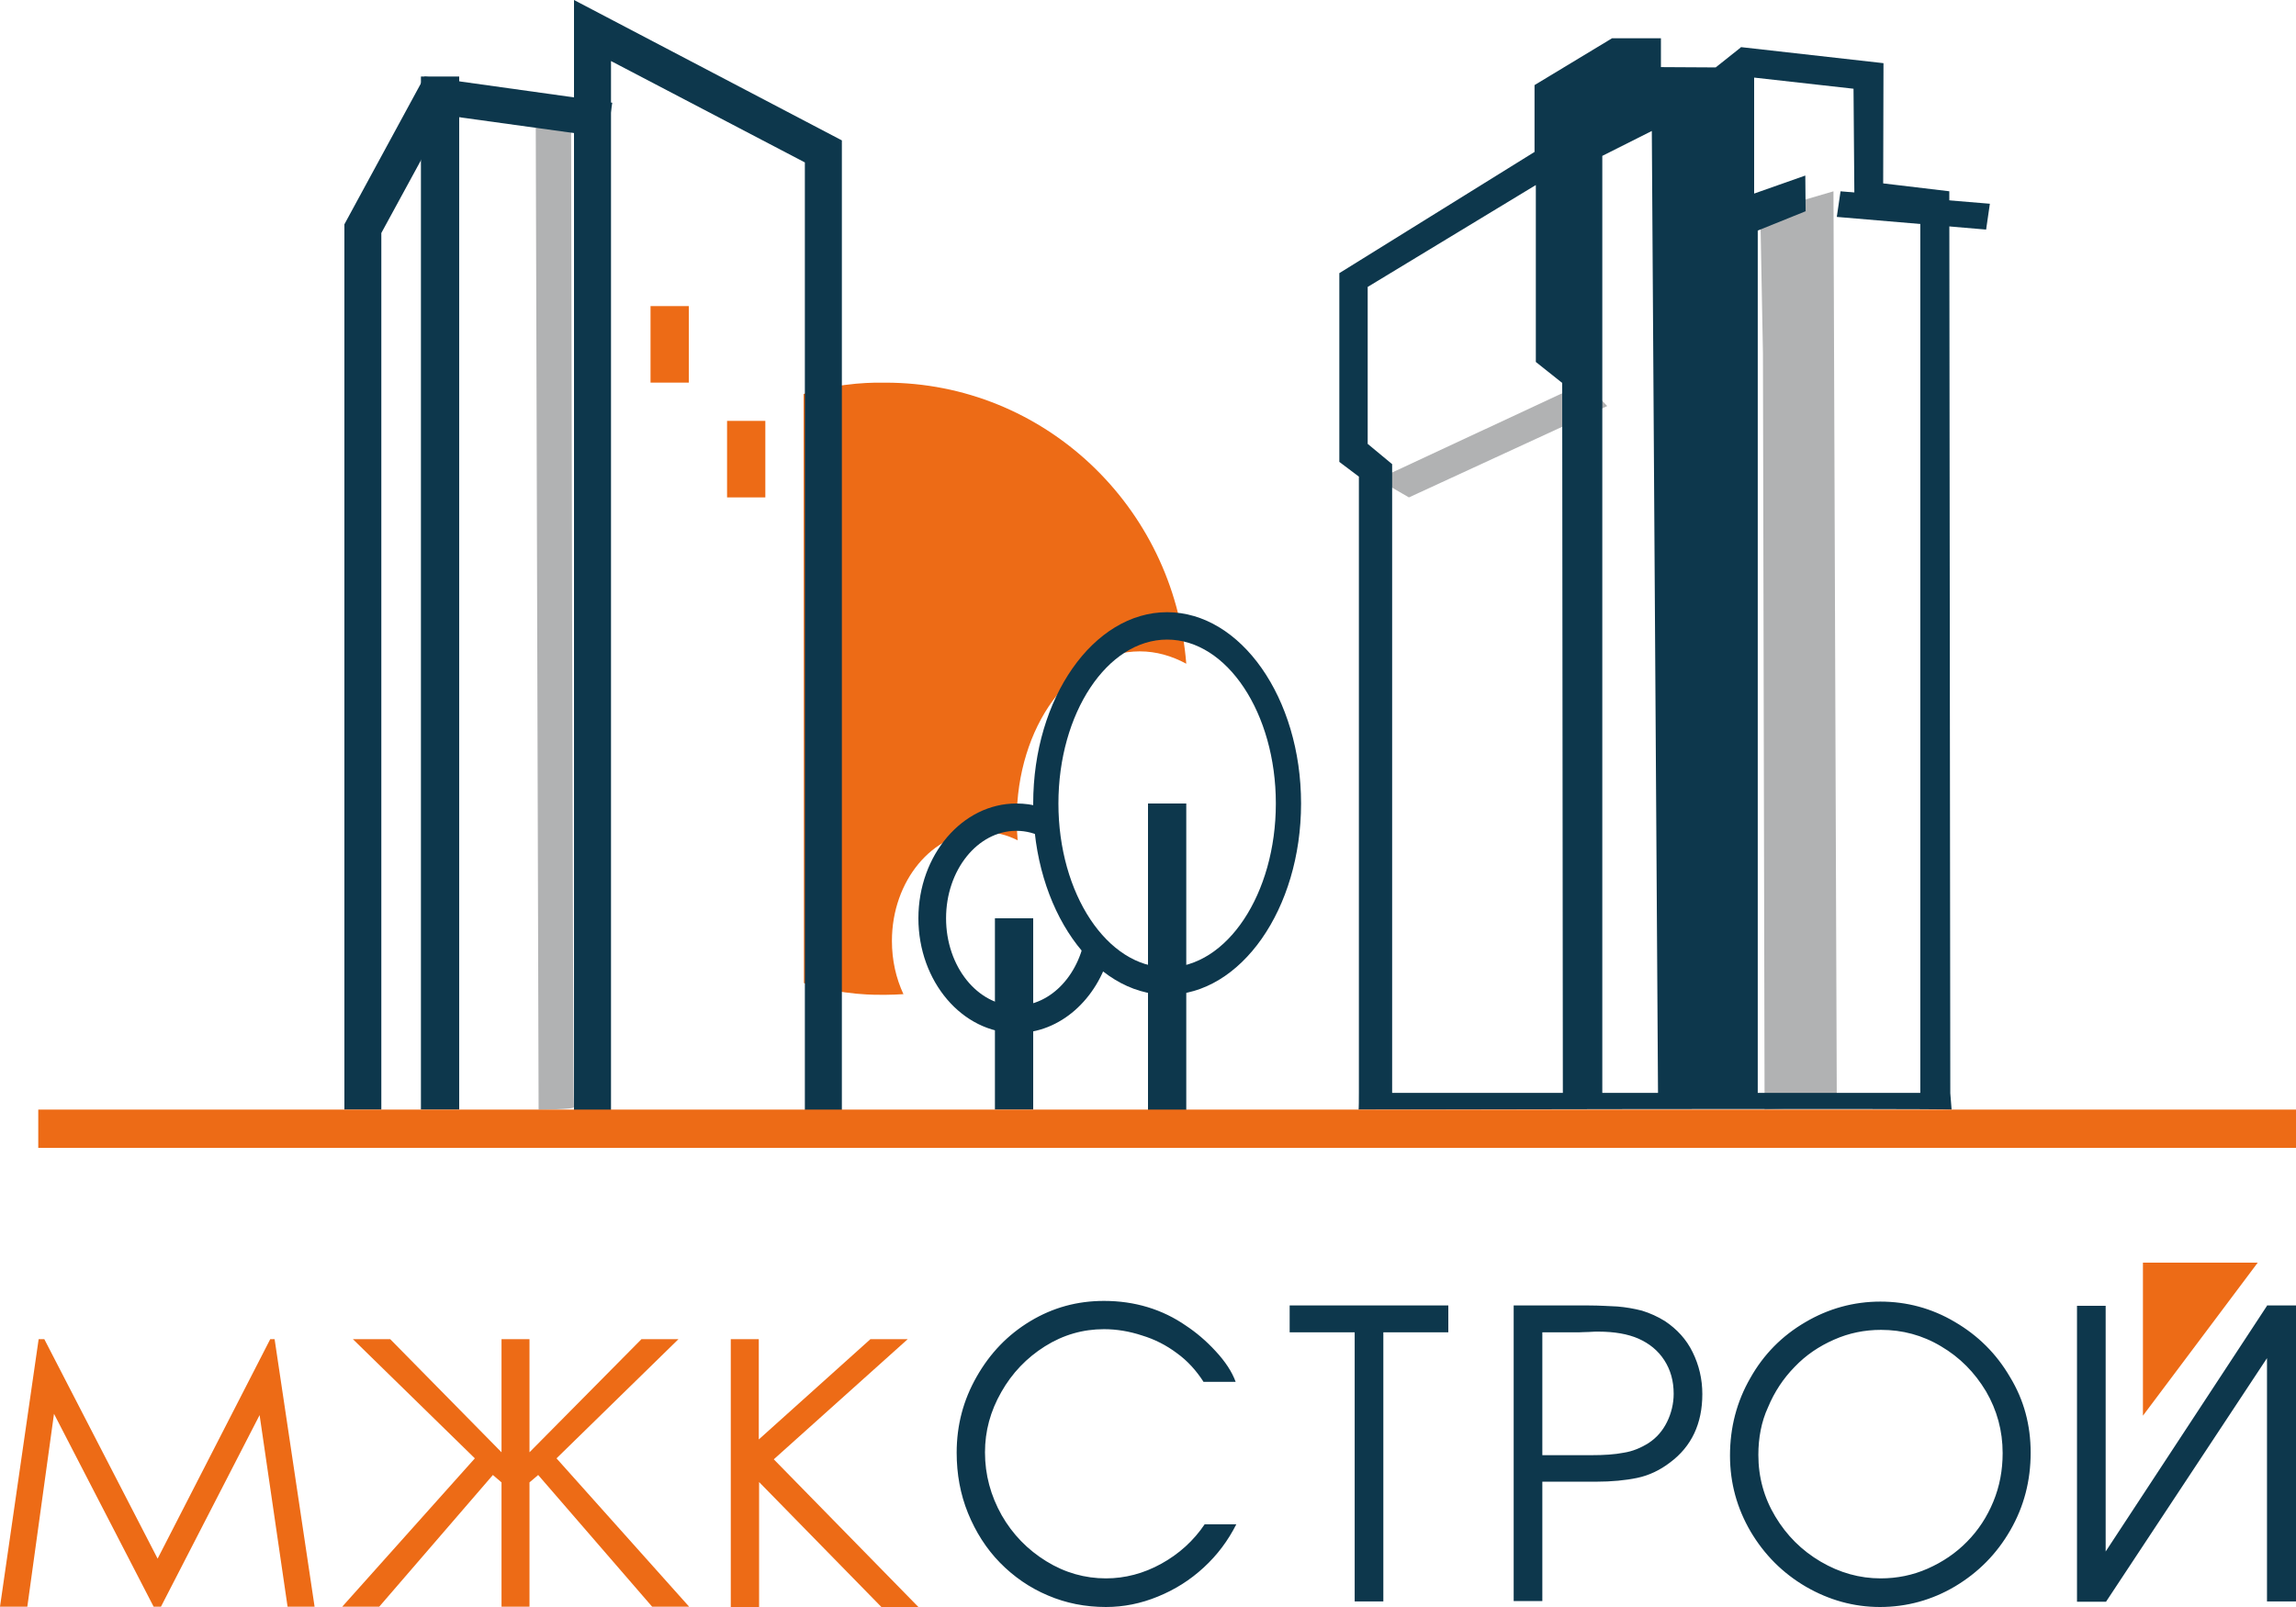
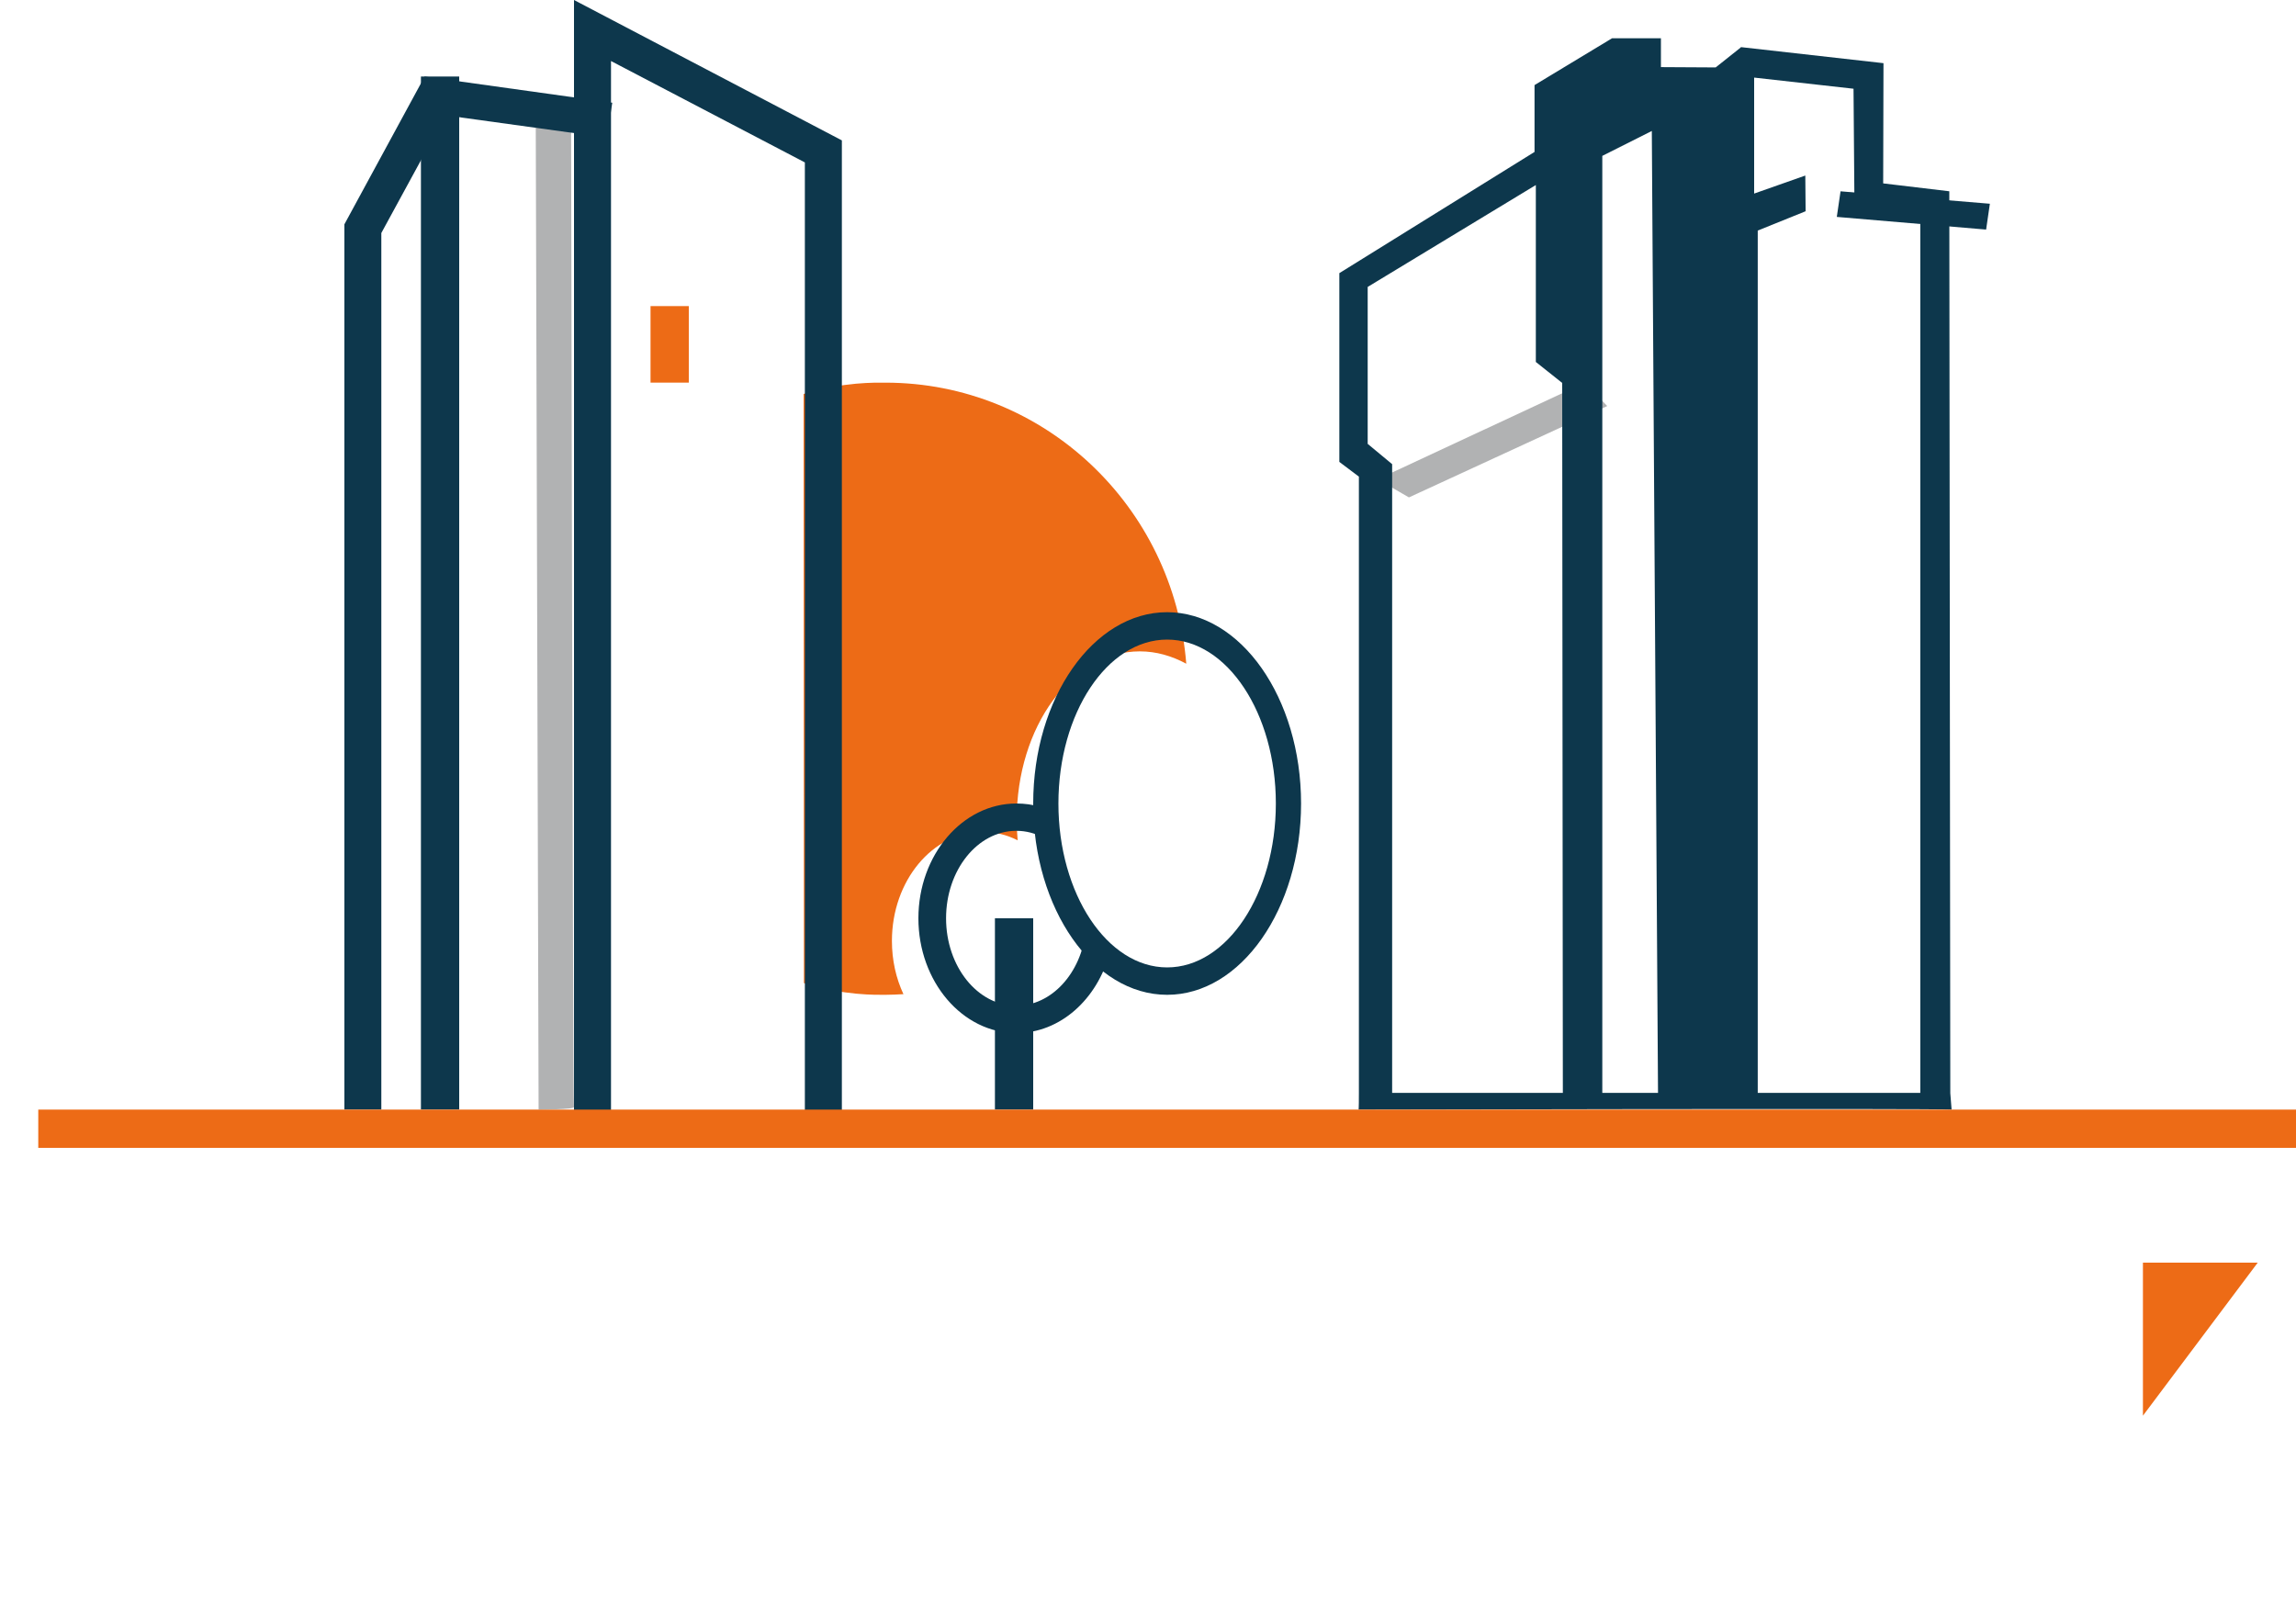
<svg xmlns="http://www.w3.org/2000/svg" width="60" height="42" viewBox="0 0 60 42" fill="none">
  <g clip-path="url(#clip0_2002_1460)">
    <path d="M29.788 17.024C30.214 17.024 30.624 17.143 31 17.347C30.674 13.232 27.279 10.001 23.14 10.001C22.89 10.001 22.053 9.975 21 10.297L21.008 25.694C22.062 26.025 22.906 26 23.14 26C23.299 26 23.458 25.991 23.609 25.983C23.416 25.567 23.308 25.1 23.308 24.591C23.308 23.022 24.37 21.741 25.674 21.741C26 21.741 26.309 21.817 26.594 21.962C26.577 21.784 26.569 21.605 26.569 21.427C26.569 18.992 28.007 17.024 29.788 17.024Z" fill="#ED6B16" />
    <path fill-rule="evenodd" clip-rule="evenodd" d="M36 12.526L41.421 10L42 10.612L36.819 13L36 12.526Z" fill="#B1B2B3" />
    <path fill-rule="evenodd" clip-rule="evenodd" d="M14.924 3.228L14 3L14.075 29C14.075 29 15.028 29 14.999 28.932C14.97 28.882 14.924 3.228 14.924 3.228Z" fill="#B1B2B3" />
    <path fill-rule="evenodd" clip-rule="evenodd" d="M59 33L56 37V33H59Z" fill="#ED6B16" />
-     <path fill-rule="evenodd" clip-rule="evenodd" d="M48 28.88L46.113 29L46.07 9.24L46 5.524L46.417 5.438L47.913 5L48 28.88Z" fill="#B1B2B3" />
    <path fill-rule="evenodd" clip-rule="evenodd" d="M48.462 5.47L50.182 5.658V28.563H45.934V6.026L47.185 5.521L47.177 4.588L45.84 5.059V2.028L48.437 2.319M51 29L50.966 28.572L50.94 4.999L49.212 4.793L49.22 1.651L45.491 1.231V1.24L44.835 1.762L43.404 1.754V1H42.127L40.101 2.224V3.971L35 7.139V12.072L35.511 12.457V28.563C35.511 29.025 35.502 29 35.502 29C35.502 29 50.625 28.965 51 29ZM36.38 12.131L35.741 11.601V7.499L40.135 4.836V9.46L40.824 10.008L40.841 28.563H41.872V4.074L43.166 3.423L43.328 28.563H39.513H37.767H36.38V12.131Z" fill="#0D374C" />
-     <path fill-rule="evenodd" clip-rule="evenodd" d="M19.088 35H19.829V37.621L22.746 35H23.721L20.221 38.14L24 42H23.033L19.837 38.734V42H19.097V35H19.088ZM13.837 38.743V41.992H13.106V38.743L12.88 38.55L9.91 41.992H8.943L12.409 38.115L9.222 35H10.197L13.106 37.956V35H13.837V37.956L16.763 35H17.73L14.543 38.115L18.009 41.992H17.042L14.064 38.55L13.837 38.743ZM0 41.992L1.01 35H1.158L4.119 40.736L7.062 35H7.176L8.221 41.992H7.515L6.784 36.984L4.206 41.992H4.015L1.411 36.951L0.714 41.992H0Z" fill="#ED6B16" />
-     <path fill-rule="evenodd" clip-rule="evenodd" d="M59.242 35.496L55.035 41.863H54.277V34.128H55.026V40.55L59.242 34.128V35.496ZM59.242 34.119H60V41.854H59.242V35.049V34.119ZM45.95 38.023C45.95 38.607 46.098 39.145 46.394 39.637C46.69 40.13 47.082 40.522 47.578 40.814C48.075 41.106 48.598 41.252 49.146 41.252C49.573 41.252 49.983 41.17 50.375 40.997C50.767 40.823 51.106 40.595 51.402 40.294C51.699 39.993 51.925 39.647 52.091 39.245C52.256 38.844 52.334 38.424 52.334 37.977C52.334 37.393 52.186 36.855 51.899 36.363C51.603 35.87 51.219 35.478 50.723 35.186C50.235 34.894 49.712 34.757 49.155 34.757C48.728 34.757 48.319 34.839 47.927 35.013C47.535 35.186 47.195 35.414 46.899 35.724C46.603 36.025 46.368 36.381 46.202 36.782C46.028 37.156 45.95 37.585 45.95 38.023ZM53.066 37.968C53.066 38.698 52.892 39.373 52.535 39.993C52.178 40.614 51.699 41.097 51.089 41.462C50.488 41.818 49.826 42 49.129 42C48.441 42 47.796 41.818 47.195 41.471C46.585 41.115 46.106 40.632 45.749 40.03C45.392 39.419 45.209 38.762 45.209 38.041C45.209 37.311 45.383 36.636 45.74 36.016C46.089 35.396 46.568 34.912 47.178 34.556C47.779 34.201 48.441 34.018 49.138 34.018C49.826 34.018 50.479 34.192 51.08 34.547C51.69 34.903 52.169 35.377 52.526 35.989C52.892 36.591 53.066 37.247 53.066 37.968ZM41.585 38.032C41.916 38.032 42.195 38.014 42.43 37.968C42.666 37.932 42.883 37.84 43.084 37.713C43.293 37.576 43.45 37.393 43.563 37.165C43.676 36.937 43.737 36.682 43.737 36.426C43.737 36.098 43.658 35.806 43.493 35.551C43.328 35.295 43.101 35.113 42.814 34.985C42.544 34.867 42.195 34.803 41.768 34.803C41.716 34.803 41.629 34.803 41.516 34.812C41.402 34.812 41.315 34.821 41.263 34.821H40.305V38.032H41.585ZM39.565 34.119H41.516C41.803 34.119 42.047 34.137 42.265 34.146C42.483 34.164 42.7 34.201 42.909 34.255C43.118 34.319 43.319 34.41 43.511 34.529C43.824 34.739 44.068 35.003 44.233 35.341C44.399 35.678 44.486 36.043 44.486 36.436C44.486 37.202 44.207 37.804 43.641 38.224C43.38 38.424 43.092 38.561 42.788 38.625C42.483 38.689 42.117 38.725 41.707 38.725H40.305V41.845H39.556V34.119H39.565ZM35.401 34.821H33.702V34.119H37.848V34.821H36.15V41.854H35.401V34.821ZM31.446 36.107C31.263 35.824 31.037 35.569 30.758 35.368C30.479 35.158 30.174 35.003 29.843 34.903C29.512 34.794 29.181 34.739 28.85 34.739C28.301 34.739 27.788 34.885 27.308 35.186C26.829 35.487 26.446 35.888 26.167 36.381C25.88 36.883 25.74 37.403 25.74 37.959C25.74 38.543 25.889 39.09 26.176 39.601C26.463 40.103 26.855 40.504 27.343 40.805C27.831 41.106 28.354 41.252 28.902 41.252C29.399 41.252 29.887 41.124 30.348 40.869C30.81 40.614 31.193 40.267 31.481 39.838H32.308C32.091 40.267 31.812 40.641 31.455 40.969C31.098 41.298 30.706 41.544 30.261 41.726C29.817 41.909 29.364 42 28.902 42C28.362 42 27.857 41.9 27.387 41.699C26.908 41.498 26.489 41.206 26.132 40.842C25.775 40.477 25.497 40.039 25.296 39.546C25.096 39.054 25 38.525 25 37.968C25 37.247 25.174 36.591 25.523 35.98C25.871 35.368 26.333 34.885 26.925 34.529C27.517 34.173 28.153 34 28.85 34C29.652 34 30.375 34.219 30.993 34.648C31.254 34.821 31.516 35.04 31.768 35.314C32.021 35.587 32.195 35.852 32.291 36.116H31.446V36.107Z" fill="#0D374C" />
    <path fill-rule="evenodd" clip-rule="evenodd" d="M51.902 6L48 5.669L48.098 5L52 5.325L51.902 6Z" fill="#0D374C" />
    <path d="M22 30H21.033V4.245L15.967 1.595V30H15V0L22 3.669V30Z" fill="#0D374C" />
    <path d="M18 8H17V10H18V8Z" fill="#ED6B16" />
-     <path d="M20 11H19V13H20V11Z" fill="#ED6B16" />
    <path d="M30.5 26C28.573 26 27 23.755 27 21C27 18.245 28.573 16 30.5 16C32.427 16 34 18.245 34 21C34 23.755 32.427 26 30.5 26ZM30.5 16.716C28.935 16.716 27.659 18.639 27.659 21C27.659 23.361 28.935 25.284 30.5 25.284C32.065 25.284 33.341 23.361 33.341 21C33.341 18.639 32.065 16.716 30.5 16.716Z" fill="#0D374C" />
-     <path d="M31 21H30V30H31V21Z" fill="#0D374C" />
    <path d="M27.183 21.089C26.984 21.027 26.776 21 26.559 21C25.148 21 24 22.348 24 24C24 25.652 25.148 27 26.559 27C27.707 27 28.674 26.116 29 24.902L28.376 24.33C28.25 25.438 27.481 26.286 26.559 26.286C25.546 26.286 24.723 25.259 24.723 24C24.723 22.741 25.546 21.714 26.559 21.714C26.812 21.714 27.056 21.777 27.282 21.902L27.183 21.089Z" fill="#0D374C" />
    <path d="M27 24H26V29H27V24Z" fill="#0D374C" />
    <path d="M9.965 29H9V5.862L11.097 2L16 2.685L15.86 3.597L11.64 3.014L9.965 6.09V29Z" fill="#0D374C" />
    <path d="M12 2H11V29H12V2Z" fill="#0D374C" />
    <path d="M60 29H1V30H60V29Z" fill="#ED6B16" />
  </g>
  <defs>
    <clipPath id="clip0_2002_1460">
      <rect width="60" height="42" fill="white" />
    </clipPath>
  </defs>
</svg>